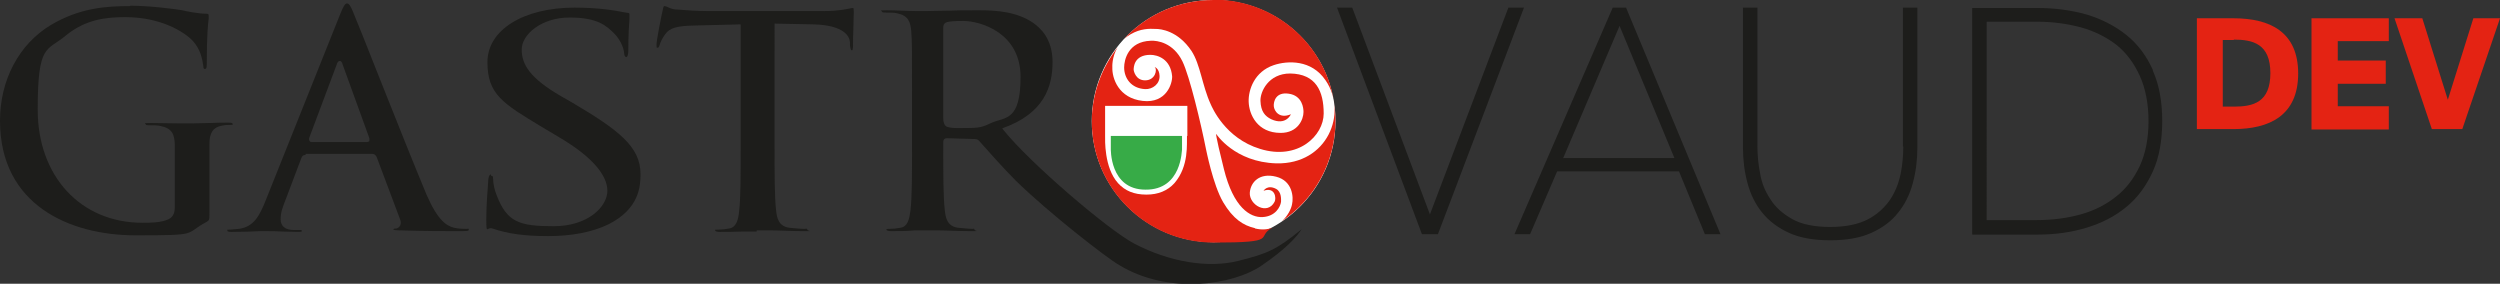
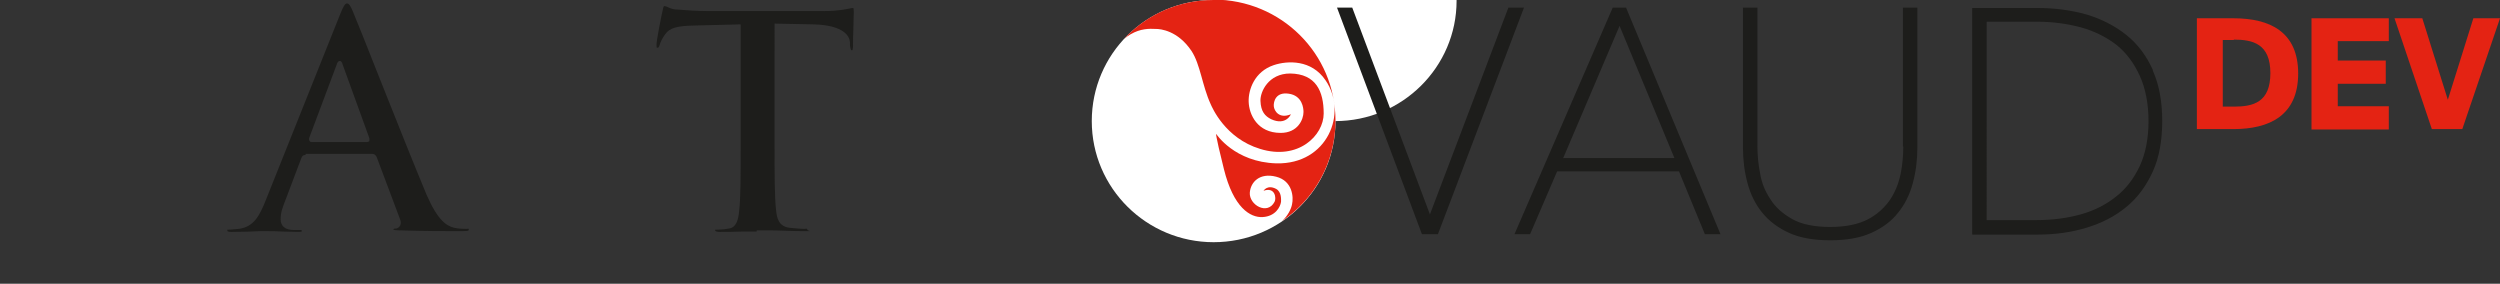
<svg xmlns="http://www.w3.org/2000/svg" id="Calque_1" width="656.5" height="74.5" version="1.1" viewBox="0 0 656.5 74.5">
  <rect x="0" y="0" width="656.5" height="74.5" fill="#333333" stroke="none" />
-   <path d="M318.7.2c-17.6,0-31.9,14.2-31.9,31.6s14.3,31.6,31.9,31.6,31.9-14.2,31.9-31.6S336.3.2,318.7.2h0Z" style="fill: #fff;" />
+   <path d="M318.7.2s14.3,31.6,31.9,31.6,31.9-14.2,31.9-31.6S336.3.2,318.7.2h0Z" style="fill: #fff;" />
  <path d="M318.7,63.6c17.7,0,32-14.2,32-31.8S336.4,0,318.7,0s-32,14.2-32,31.8,14.4,31.8,32,31.8Z" style="fill: #fff;" />
-   <path d="M329.5,59.9c-3-.7-5.7-2.4-8.3-6.8-2.7-4.6-4.5-14-4.5-13.9,0,0,0,0,0,0-1.3-6.6-4.3-19.2-6.2-23.1-2.4-4.9-6.6-5.5-8.3-5.4-6,.2-7,5.1-7,7,0,2.8,1.8,5.5,5.5,5.7,2,.1,3.9-1.4,3.8-3.5-.1-2-1.3-2.3-1.3-2.3.8.6.2,3.5-2.5,3.5-2.5,0-3-2.5-3-2.8,0-.5,0-3.9,4.4-3.9,1.9,0,5.3,1.1,5.7,5.6.1,1.9-1.5,7.2-7.7,6.5-6.4-.7-8.1-6-8-8.8,0,0-.2-2.7,1.4-5.3-4.2,5.4-6.8,12.2-6.8,19.5,0,17.6,14.4,31.8,32,31.8s10.8-1.4,15.4-3.9c-1.3.5-2.8.6-4.5.2h0Z" style="fill: #e42313;" />
  <path d="M318.7,0c-9.3,0-17.7,3.9-23.5,10.2.5-.4,1-.8,1.7-1.2,2.6-1.5,4.8-1.5,6.7-1.4,1.1,0,5.7.4,9.3,5.8,2.3,3.5,2.8,9.1,5,13.9.4.9,3.8,9,13,11.8,10,3.1,16.7-3.5,16.7-9.3,0-5.8-2-10.4-8.8-10.5-5.7,0-7.9,4.8-7.8,7.2.1,2.8,1.2,4,2.8,4.8,3.9,1.8,5.2-1.3,5.2-1.3-3.1,1.3-4.4-.9-4.5-2.1-.1-1.2.5-3.8,3.9-3.3,3.6.5,3.9,3.8,3.9,4.8,0,2-1.5,5.5-6,5.5-6.1,0-8.3-4.8-8.4-8.2-.1-3.1,1.5-7.9,6.6-9.6,3.6-1.2,9.9-1.5,13.6,4,5.9,8.6.5,22.1-12.9,21.8-11-.3-15.8-7.7-15.8-7.7,0,0-.5-.8,2,9.2,2.5,10.1,6.9,12.8,10.2,12.6s4.6-2.6,4.8-4c0-.5.2-2.6-1.3-3.4-2.3-1.2-3.3.5-3.3.5,3.1-1.1,3.4,2,2.9,2.9-1.9,3.6-6.7.8-6.5-2.4.2-2.8,2.6-5.3,6.9-4.2,4.4,1.1,4.6,5.5,4.2,7.2-.2,1.2-1.1,3.1-2.7,4.5,8.5-5.7,14.1-15.4,14.1-26.4,0-17.6-14.3-31.8-32-31.8Z" style="fill: #e42313;" />
  <polygon points="396.1 2 375.5 56.3 355.1 2 351.1 2 373.4 61.5 377.6 61.5 400.2 2 396.1 2" style="fill: #1d1d1b;" />
  <path d="M423.5,2l-25.8,59.5h4.1l7.1-16.5h32l6.8,16.5h4.1l-24.8-59.5s-3.6,0-3.6,0ZM439.6,41.5h-29.1l14.8-34.7,14.4,34.7h0Z" style="fill: #1d1d1b;" />
  <path d="M499.8,38.5c0,2.3-.2,4.7-.7,7.2-.5,2.4-1.4,4.7-2.8,6.8-1.4,2-3.3,3.8-5.8,5.1-2.5,1.3-5.8,2-9.9,2s-7.6-.7-10-2.1c-2.5-1.4-4.4-3.1-5.7-5.2-1.4-2.1-2.3-4.3-2.7-6.8-.5-2.5-.7-4.9-.7-7.1V2h-3.8v36.7c0,3.3.4,6.5,1.2,9.4.8,3,2.1,5.6,3.9,7.8,1.8,2.2,4.2,4,7.1,5.3,2.9,1.3,6.5,1.9,10.7,1.9s7.8-.6,10.7-1.9c2.9-1.3,5.3-3,7.1-5.3,1.8-2.2,3.1-4.8,3.9-7.8.8-2.9,1.2-6.1,1.2-9.4V2h-3.8v36.4h0Z" style="fill: #1d1d1b;" />
  <path d="M565.4,18.5c-1.7-3.8-4-6.9-7-9.3-3-2.4-6.5-4.2-10.5-5.4-3.9-1.1-8.2-1.7-12.7-1.7h-17.3v59.5h17.3c4.5,0,8.8-.6,12.7-1.8,4-1.2,7.5-3,10.4-5.4,3-2.4,5.3-5.6,7-9.3,1.7-3.7,2.5-8.2,2.5-13.3s-.8-9.6-2.5-13.3h0ZM521.7,5.7h13.1c4.1,0,8,.5,11.7,1.5,3.6,1,6.7,2.6,9.3,4.6,2.6,2.1,4.6,4.8,6.1,8.1,1.5,3.3,2.3,7.3,2.3,11.9s-.8,8.6-2.3,11.8c-1.5,3.2-3.6,6-6.2,8-2.6,2.1-5.7,3.7-9.3,4.7-3.6,1-7.5,1.5-11.6,1.5h-13.1V5.7Z" style="fill: #1d1d1b;" />
-   <path d="M34.1,1.6c-6,0-13.1.4-20.8,5C5,11.6,0,21,0,31.7c0,22.2,18.4,30.1,35.6,30.1s12.6-.3,18.6-3.5c.8-.5.8-.5.8-2.5v-8.6c0-3.9,0-7,0-9.4,0-3,1-4.4,3.3-4.8.9-.2,1.5-.2,2.2-.2s.6,0,.6-.2,0-.4-1.2-.4-3,0-4.7.1c-1.7,0-3.2.1-4.4.1s-2.5,0-4.2,0c-2.2,0-4.8-.1-7.1-.1s-1.2.2-1.2.4.5.2.8.2c1.1,0,2.5,0,3.1.2,3,.6,3.6,2.2,3.7,4.8,0,2.3,0,5.4,0,9.2v7.3c0,1.1-.2,2.5-1.7,3.2-2,.9-4.8.9-6.8.9-16.2,0-27.5-12.2-27.5-29.7s2.4-15.3,7.3-19.4c5.2-4.3,10.6-4.9,15.7-4.9,9.4,0,15.5,3.9,17.7,6.2,2,2.2,2.5,4.6,2.8,6.7,0,.7.2.7.4.7s.5,0,.5-1.2c0-7.5.3-10.5.5-12,0-.4,0-.6,0-.8,0-.3,0-.5-.7-.5-2,0-5-.6-6.2-.9-1.7-.3-8.5-1.2-13.7-1.2h0Z" style="fill: #1d1d1b;" />
  <path d="M80.3,40.4h17.4c.6,0,.9.3,1.2.8l6.2,16.5c.2.5.2,1,0,1.5-.2.4-.6.7-1,.8-.8,0-.8.2-.8.3.1.1.9.2,1.6.2h.3c6.2.2,11.9.2,14.7.2s3.2,0,3.2-.4,0-.2-.6-.2-2,0-3.3-.3c-1.9-.5-4.2-1.8-7.2-8.7-2.8-6.7-8.1-19.9-12.3-30.5-3.3-8.4-6.2-15.6-7-17.5-.7-1.7-1.1-2.2-1.6-2.2s-1,.9-1.8,2.9l-19.6,49c-1.5,3.7-3,6.8-7,7.3-.6,0-1.7.2-2.5.2s-.5,0-.5.2c0,.2,0,.4,1.1.4,2.8,0,5.6-.1,7.5-.2.8,0,1.5,0,1.7,0,1.2,0,2.7,0,4.1.1,1.4,0,2.9.1,4.2.1s.9-.2.9-.4,0-.1,0-.1c0,0-.1,0-.8,0h-1.2c-2.3,0-3.5-1-3.5-2.8s.4-2.8,1.2-4.9l4.2-11.1c.2-.5.4-.9,1.1-.9h0ZM96.2,37.3h-14.3c-.2,0-.5,0-.6-.3-.1-.1-.2-.4-.1-.8l7.2-19.2c.2-.8.6-1,.8-1,.5,0,.7.6.8,1l7,19.3c0,.3,0,.5,0,.7,0,.1-.3.3-.7.3h0Z" style="fill: #1d1d1b;" />
-   <path d="M128.9,45.8c-.1,0-.6.1-.7,1.7v.2c-.1,1.5-.5,5.9-.5,10s.2,1.8,1.6,2.3h0c4.1,1.4,8.5,2,14.6,2s11.6-1,15.9-3.1c8.1-4.1,8.4-10,8.4-13.2,0-7.2-5.8-11.6-18-18.8l-2.8-1.6c-8.3-4.8-10.4-8.4-10.4-12.3s5.1-8.4,12.6-8.4,9.7,2.3,11.5,4c2.2,2.1,2.8,4.7,2.8,5.4s.4,1,.5,1,.6,0,.6-1.9c0-4.3.2-6.7.3-8.1,0-.6,0-.9,0-1.2s0-.4-1-.5c-3-.6-7.2-1.3-13.4-1.3-13.5,0-22.9,5.9-22.9,14.3s3.9,10.8,14.4,17.1l4.7,2.8c8.4,5,12.4,9.8,12.4,13.9s-5,9.3-14.1,9.3-12.3-1.1-15-8.2c-.5-1.2-.9-3-.9-4.1s-.3-.9-.5-.9h0Z" style="fill: #1d1d1b;" />
  <path d="M198.7,60.5c.9,0,2.1,0,3.7,0,2.4,0,5.4.2,8.5.2s1.1,0,1.1-.4-.3-.2-.8-.2c-1.2,0-2.9-.2-4-.3-2.7-.4-3.2-2.5-3.4-4.6-.4-3.4-.4-9.6-.4-16.7V6.2l10.2.2c8,.2,9.5,3.1,9.6,4.7v.9c.2,1.2.3,1.2.5,1.2s.2,0,.3-.9c0-1,0-3,.1-4.9,0-1.7.1-3.3.1-4.1,0-1.2-.1-1.2-.2-1.2s-.4,0-.7.1c-1.1.2-3.1.7-6.8.7h-30.9c-2.5,0-5.5-.2-7.8-.4-1.3,0-2.1-.5-2.6-.7-.3-.1-.5-.2-.7-.2s-.3.1-.5,1.2c-.2.7-1.6,7.7-1.6,8.9s.1.8.3.8.3,0,.5-.6c.2-.8.7-1.8,1.4-2.8,1.3-1.9,3.4-2.3,7.9-2.4l12-.3v32.4c0,7.2,0,13.4-.4,16.6-.2,2.2-.7,4.3-2.6,4.6-1,.2-1.9.3-2.9.3s-.8,0-.8.2c0,.3.7.4,1.1.4,1.8,0,4.1,0,6.1-.1,1.5,0,2.9,0,3.7,0h0Z" style="fill: #1d1d1b;" />
-   <path d="M255.6,36.5c.6,0,1.2,0,1.7.7,1.7,1.9,6,6.8,9.5,10.3,8.5,8.3,24,20.4,27.1,22.1,12.9,7.9,30,5.2,37.3.2,6.5-4.4,9.4-7.7,10.6-9.6-6.6,5.4-9,6.4-16.6,8.3-7.9,2-18.1.3-27.3-4.5-6.7-3.5-27.4-21.1-34.5-30l-.2-.3h0c11.1-3.9,13.2-11.1,13.2-17.4s-3.4-9.1-5.1-10.3c-4.2-2.9-9.5-3.3-14.1-3.3s-5.9,0-8,.1c-2.1,0-4.4.1-5.7.1s-1.8,0-3.1,0c-2.2,0-5-.2-7.5-.2s-1.3.2-1.3.3,0,.3.9.3,2.5,0,3.1.2c2.9.6,3.5,2.2,3.7,4.8.2,2.5.2,4.7.2,16.5v13.7c0,7.2,0,13.3-.4,16.7-.3,2.3-.7,4.3-2.6,4.6-1,.2-1.9.3-2.9.3s-.8,0-.8.2c0,.3.7.4,1.1.4,1.8,0,4.3,0,6.3-.2,1.4,0,2.6,0,3.2,0s1.3,0,2.5,0c2.4,0,5.9.2,8.9.2s1.1,0,1.1-.4-.3-.2-.5-.2c-1,0-2.7-.2-3.9-.3-2.7-.4-3.2-2.5-3.4-4.7-.4-3.3-.4-9.5-.4-16.7v-1.1c0-.7.4-1,1-1l6.8.2h0ZM254.8,33.6c-2.3,0-4.6.2-6.1-.3-.8-.3-1-1.4-1-2.2V7.3c0-.6.1-1.2,1-1.5.8-.2,2.1-.3,4.2-.3,4.6,0,15.1,3.1,15.1,14.7s-4,10.5-7.5,12c-1.8.8-2.7,1.4-5.8,1.4Z" style="fill: #1d1d1b;" />
  <path d="M311.8,35.7v-7.9h-21.6v7.8c0,1-.3,8.4,3.4,12.5,1.8,2,4.2,3,7.4,3h.1c3,0,5.5-1,7.3-3,3.9-4.5,3.2-10.5,3.3-12.4h0Z" style="fill: #fff;" />
-   <path d="M291.6,35.7h18.8v3.6c-.1,0,0,10.6-9.6,10.5-9.5,0-9.1-10.9-9.1-10.9v-3.2c0,0,0,0,0,0Z" style="fill: #37ab47;" />
  <g>
    <path d="M586.5,4.8c9.5,0,17,3.5,17,14.5s-7.5,14.6-17,14.6h-9.6V4.8h9.6ZM586.6,10.5h-2.9v17.5h2.9c5.1,0,9.6-1.1,9.6-8.8s-4.6-8.8-9.6-8.8Z" style="fill: #e42313;" />
    <path d="M607,4.8h20.3v6h-13.4v5.1h12.6v6.1h-12.6v5.9h13.4v6.1h-20.3V4.8Z" style="fill: #e42313;" />
    <path d="M636.1,4.8l6.7,21.4,6.7-21.4h7l-9.9,29.1h-8l-9.8-29.1h7.3Z" style="fill: #e42313;" />
  </g>
</svg>